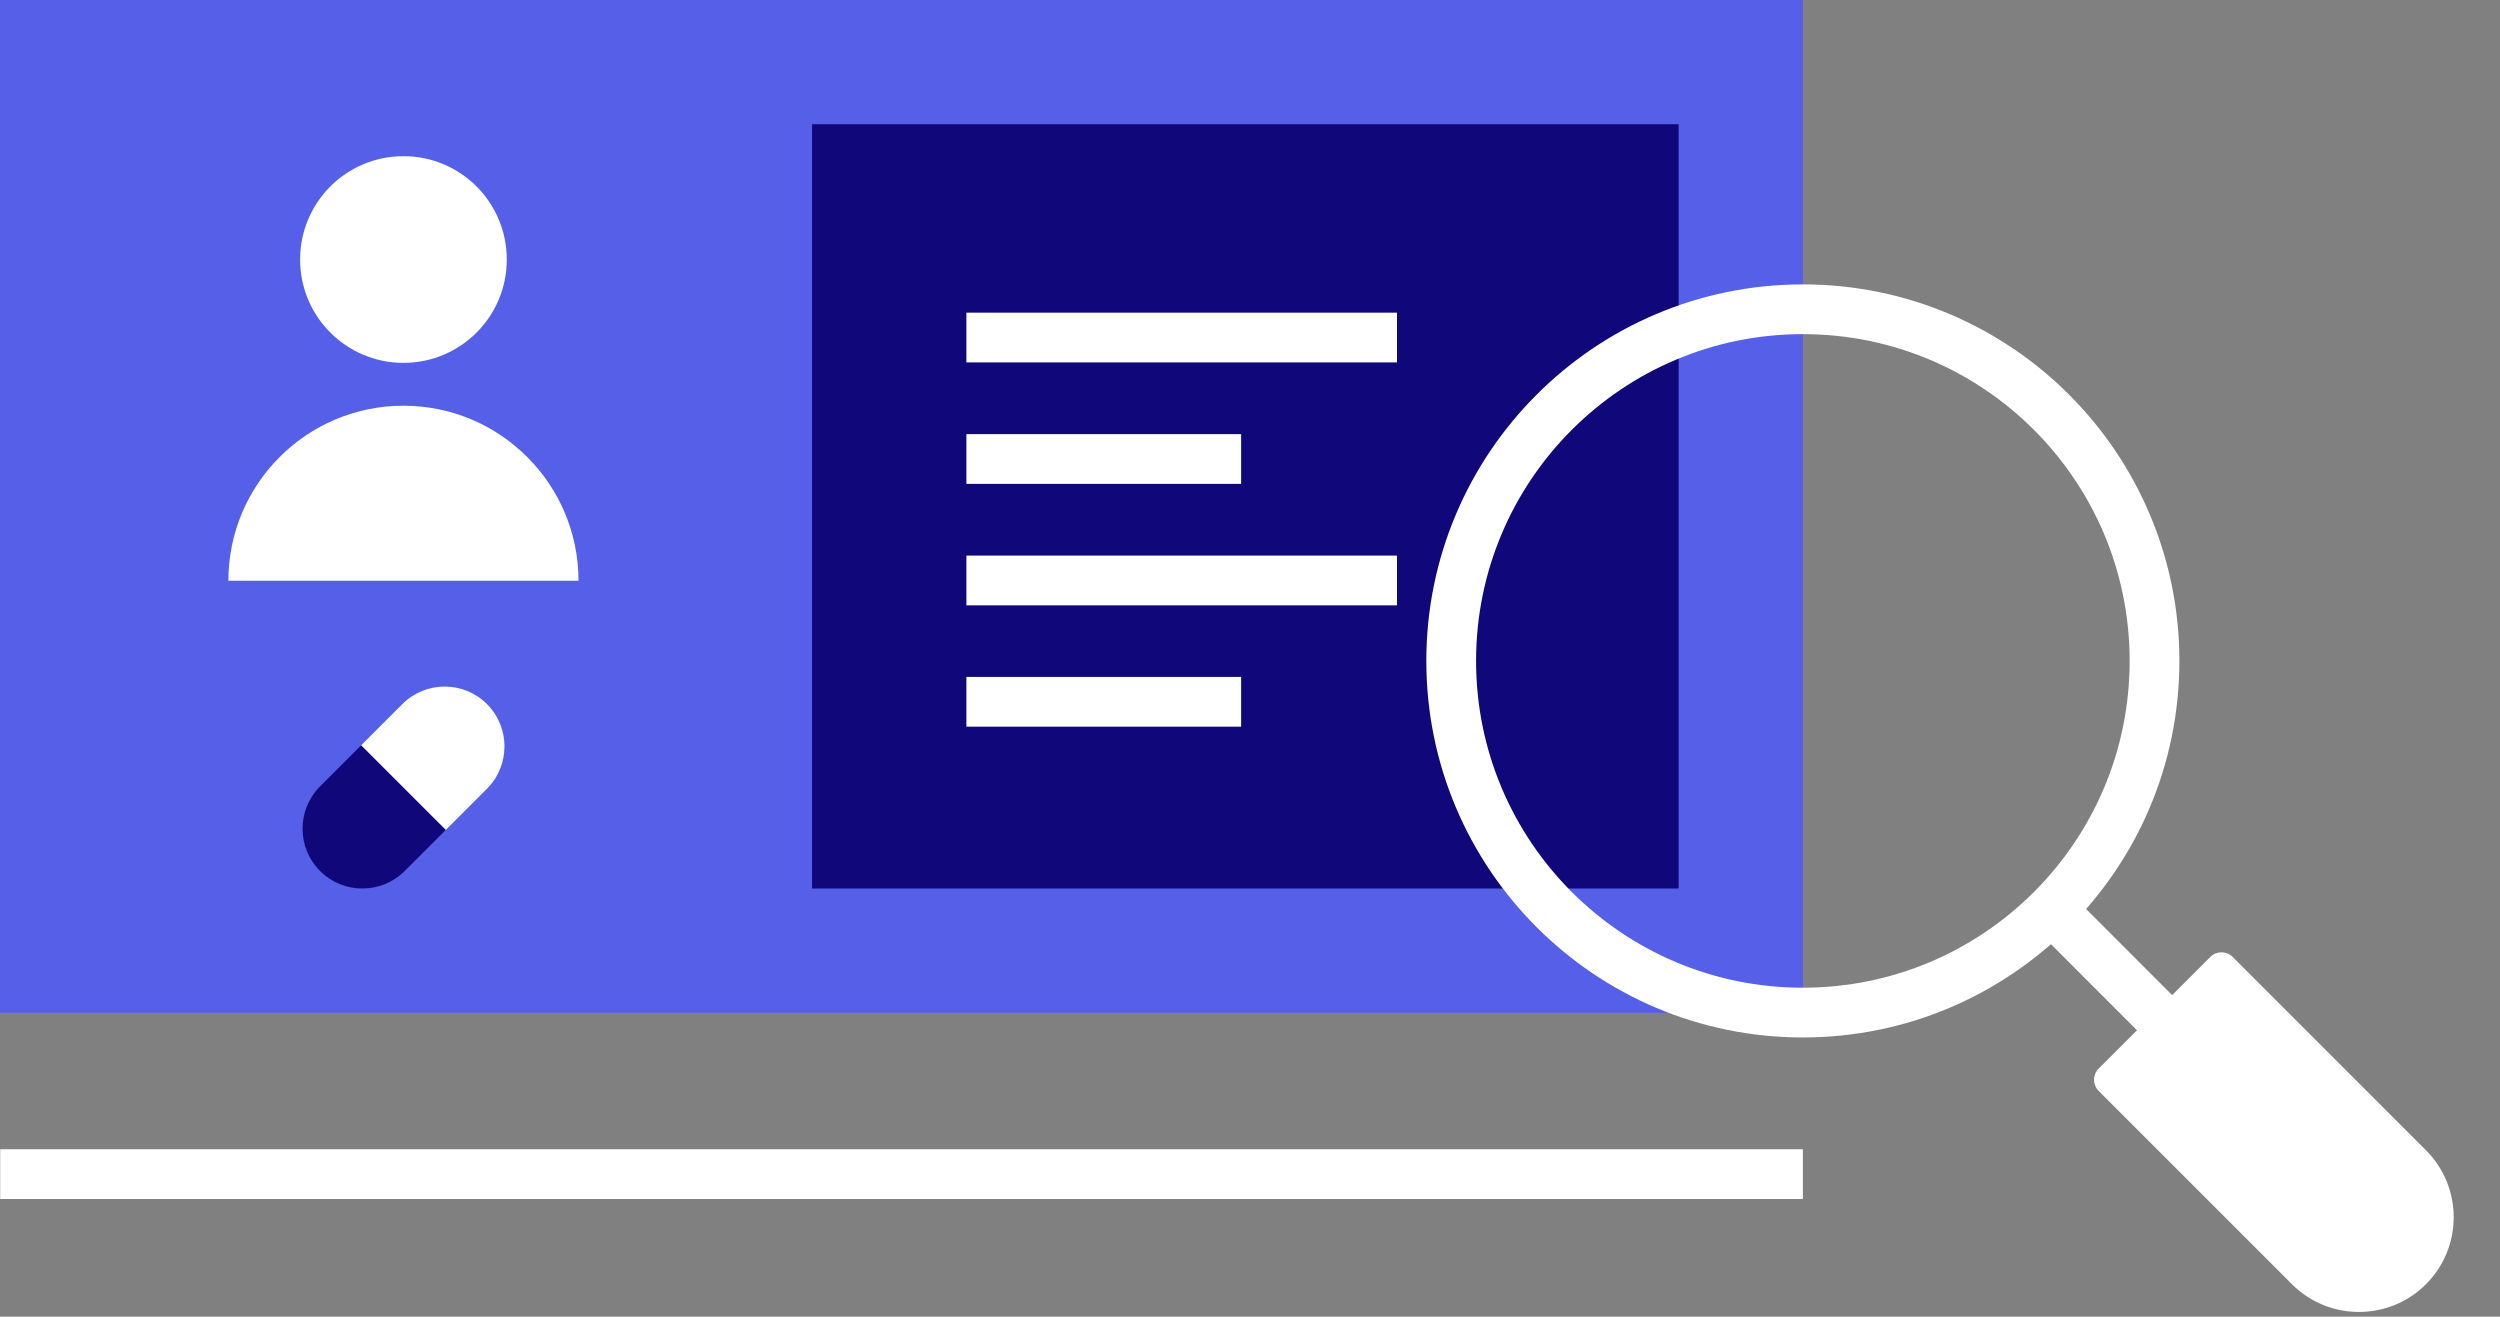
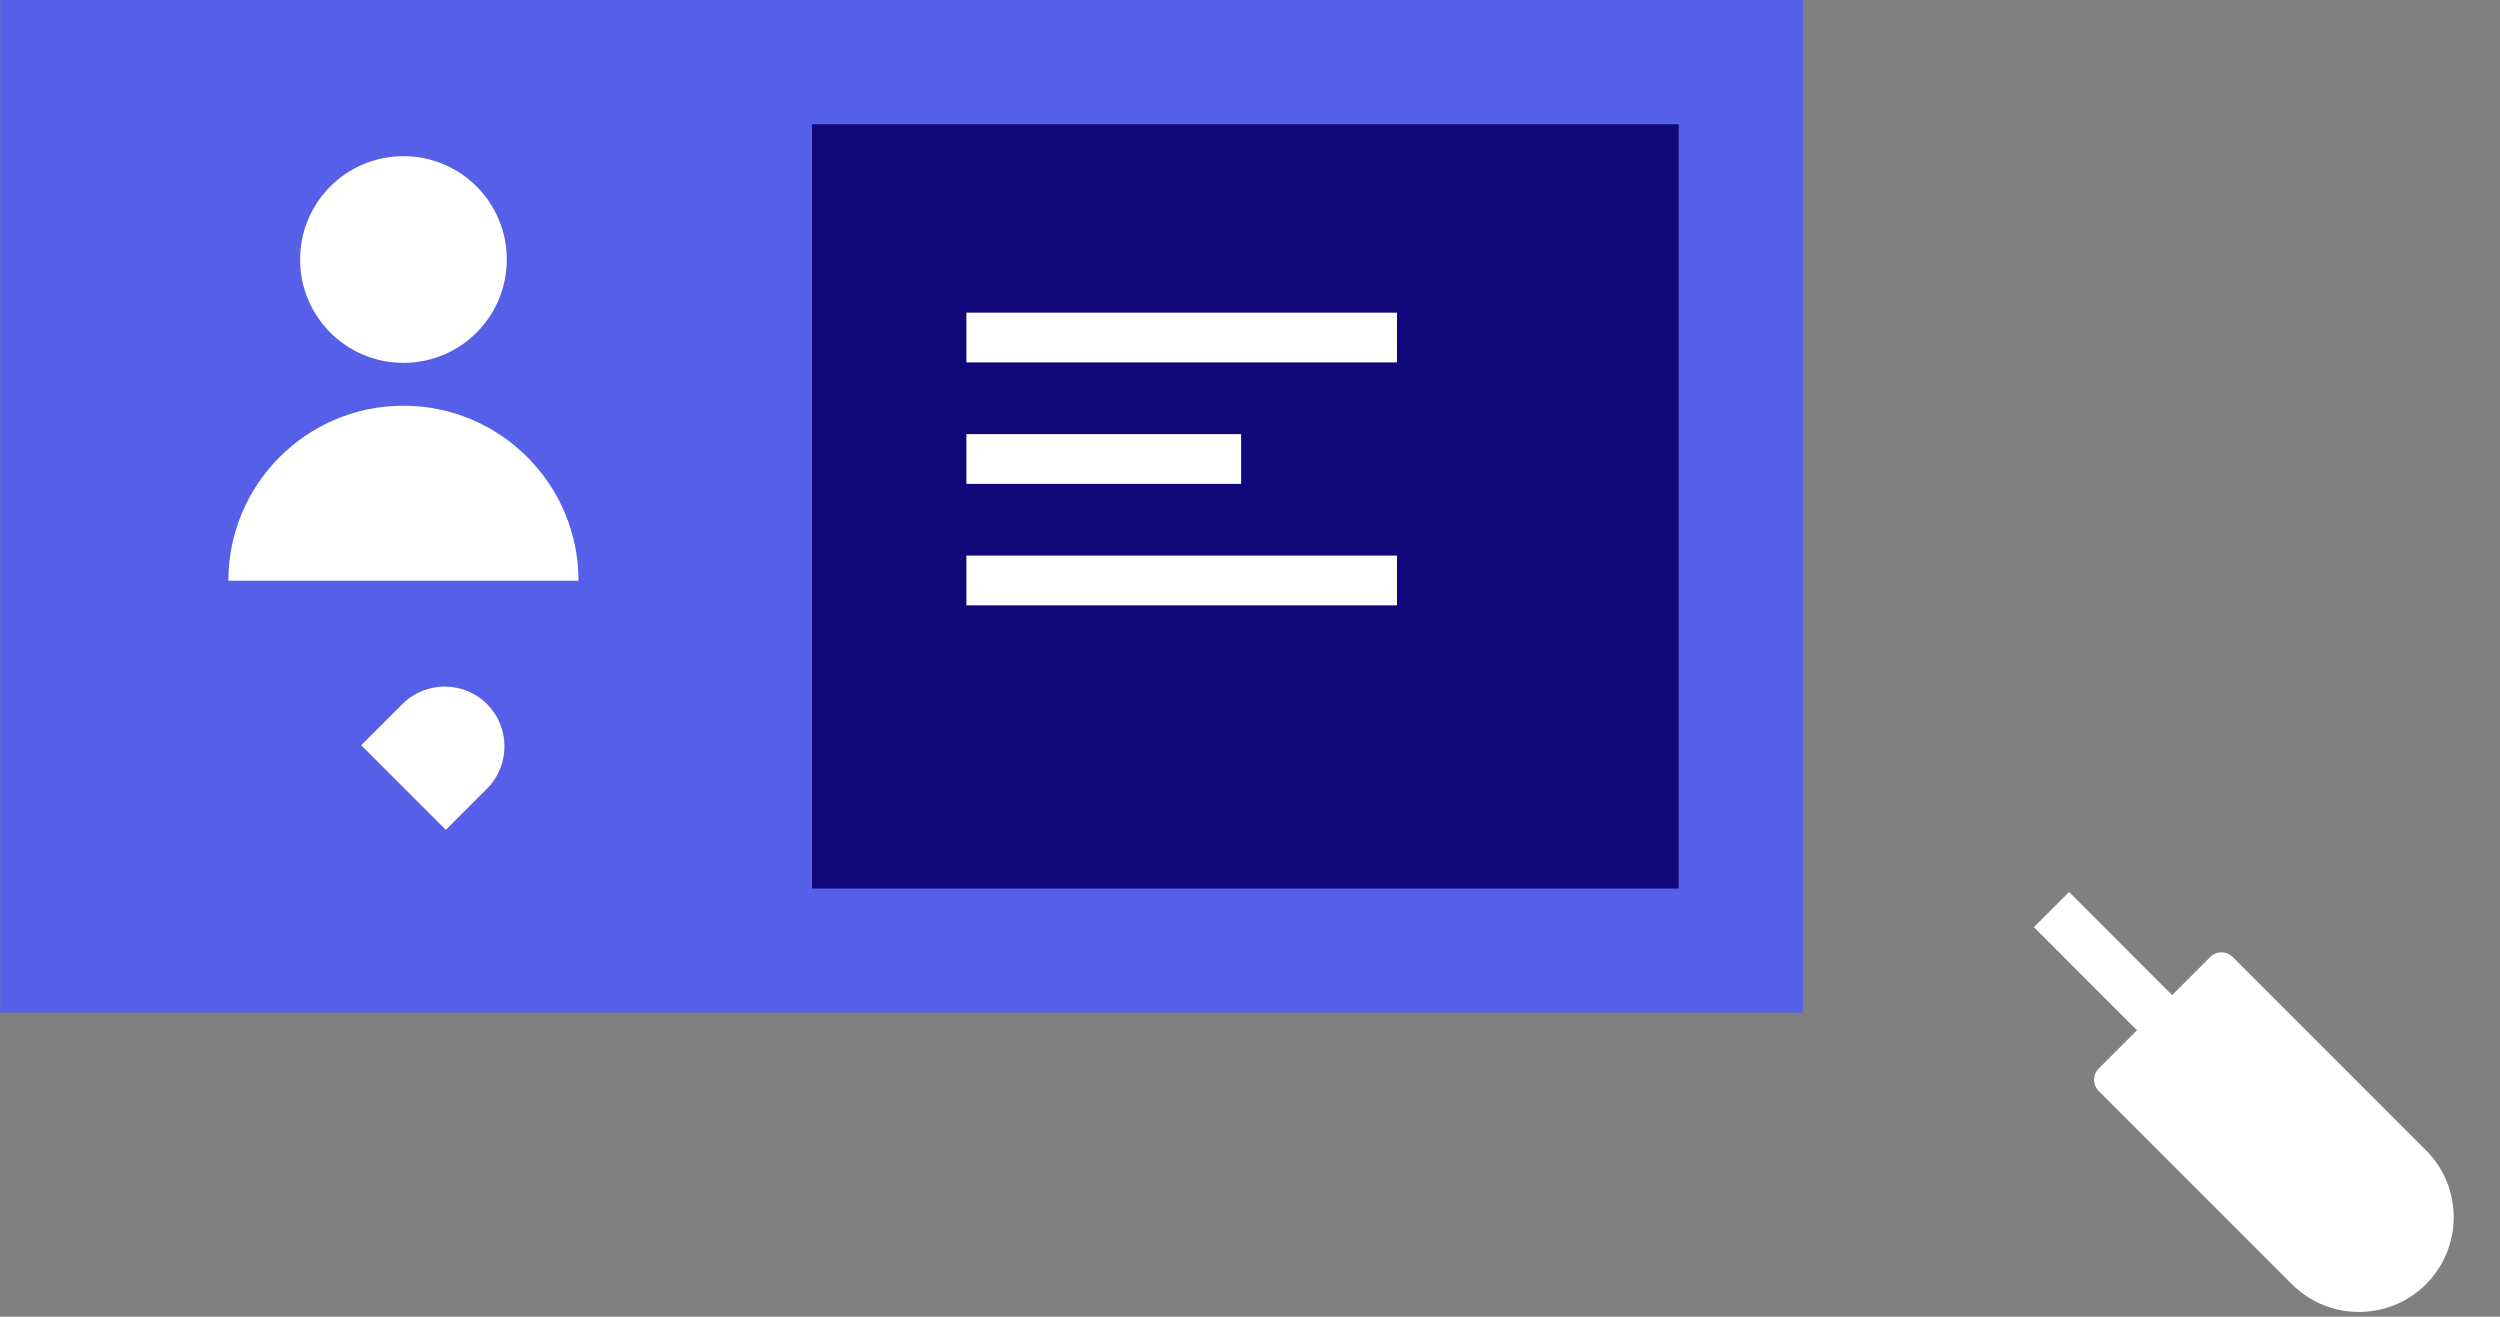
<svg xmlns="http://www.w3.org/2000/svg" width="150" height="79" viewBox="0 0 150 79" fill="none">
  <rect x="0" y="0" width="150" height="79" fill="#808080" stroke="none" />
  <g clip-path="url(#clip0_1636_4439)">
    <path d="M108.172 0H0.012V60.755H108.172V0Z" fill="#565FE8" />
-     <path d="M108.172 0H0.012V60.755H108.172V0Z" fill="#565FE8" />
    <path d="M100.718 53.311V7.454L48.725 7.454V53.311H100.718Z" fill="#10077A" />
-     <path d="M19.204 47.183C17.803 48.584 17.803 50.86 19.204 52.26C20.604 53.661 22.88 53.661 24.28 52.26L26.75 49.791L21.673 44.714L19.204 47.183Z" fill="#10077A" />
    <path d="M29.219 47.322C30.619 45.921 30.619 43.645 29.219 42.245C27.818 40.844 25.543 40.844 24.142 42.245L21.673 44.714L26.75 49.791L29.219 47.322Z" fill="white" />
-     <path d="M0.012 70.448H108.172" stroke="white" stroke-width="2.985" stroke-miterlimit="10" />
-     <path d="M108.172 60.755C119.825 60.755 129.271 51.309 129.271 39.656C129.271 28.003 119.825 18.556 108.172 18.556C96.519 18.556 87.072 28.003 87.072 39.656C87.072 51.309 96.519 60.755 108.172 60.755Z" stroke="white" stroke-width="2.985" stroke-miterlimit="10" />
    <path d="M123.089 54.573L135.463 66.956" stroke="white" stroke-width="2.985" stroke-miterlimit="10" />
    <path d="M125.921 64.115L132.619 57.417C132.99 57.046 133.589 57.046 133.961 57.417L145.558 69.014C147.773 71.229 147.779 74.832 145.558 77.054C143.342 79.269 139.74 79.275 137.518 77.054L125.921 65.457C125.55 65.086 125.55 64.486 125.921 64.115Z" fill="white" />
    <path d="M57.984 20.252H83.82" stroke="white" stroke-width="2.985" stroke-miterlimit="10" />
    <path d="M57.984 27.54H74.468" stroke="white" stroke-width="2.985" stroke-miterlimit="10" />
    <path d="M57.984 34.828H83.82" stroke="white" stroke-width="2.985" stroke-miterlimit="10" />
-     <path d="M57.984 42.107H74.468" stroke="white" stroke-width="2.985" stroke-miterlimit="10" />
    <path d="M30.407 15.571C30.407 18.999 27.634 21.772 24.207 21.772C20.779 21.772 18.006 18.999 18.006 15.571C18.006 12.144 20.779 9.37 24.207 9.37C27.634 9.37 30.407 12.144 30.407 15.571Z" fill="white" />
    <path d="M13.703 34.846C13.703 29.042 18.411 24.343 24.207 24.343C30.002 24.343 34.71 29.042 34.71 34.846H13.703Z" fill="white" />
  </g>
  <defs>
    <clipPath id="clip0_1636_4439">
      <rect width="150" height="78.704" fill="white" />
    </clipPath>
  </defs>
</svg>